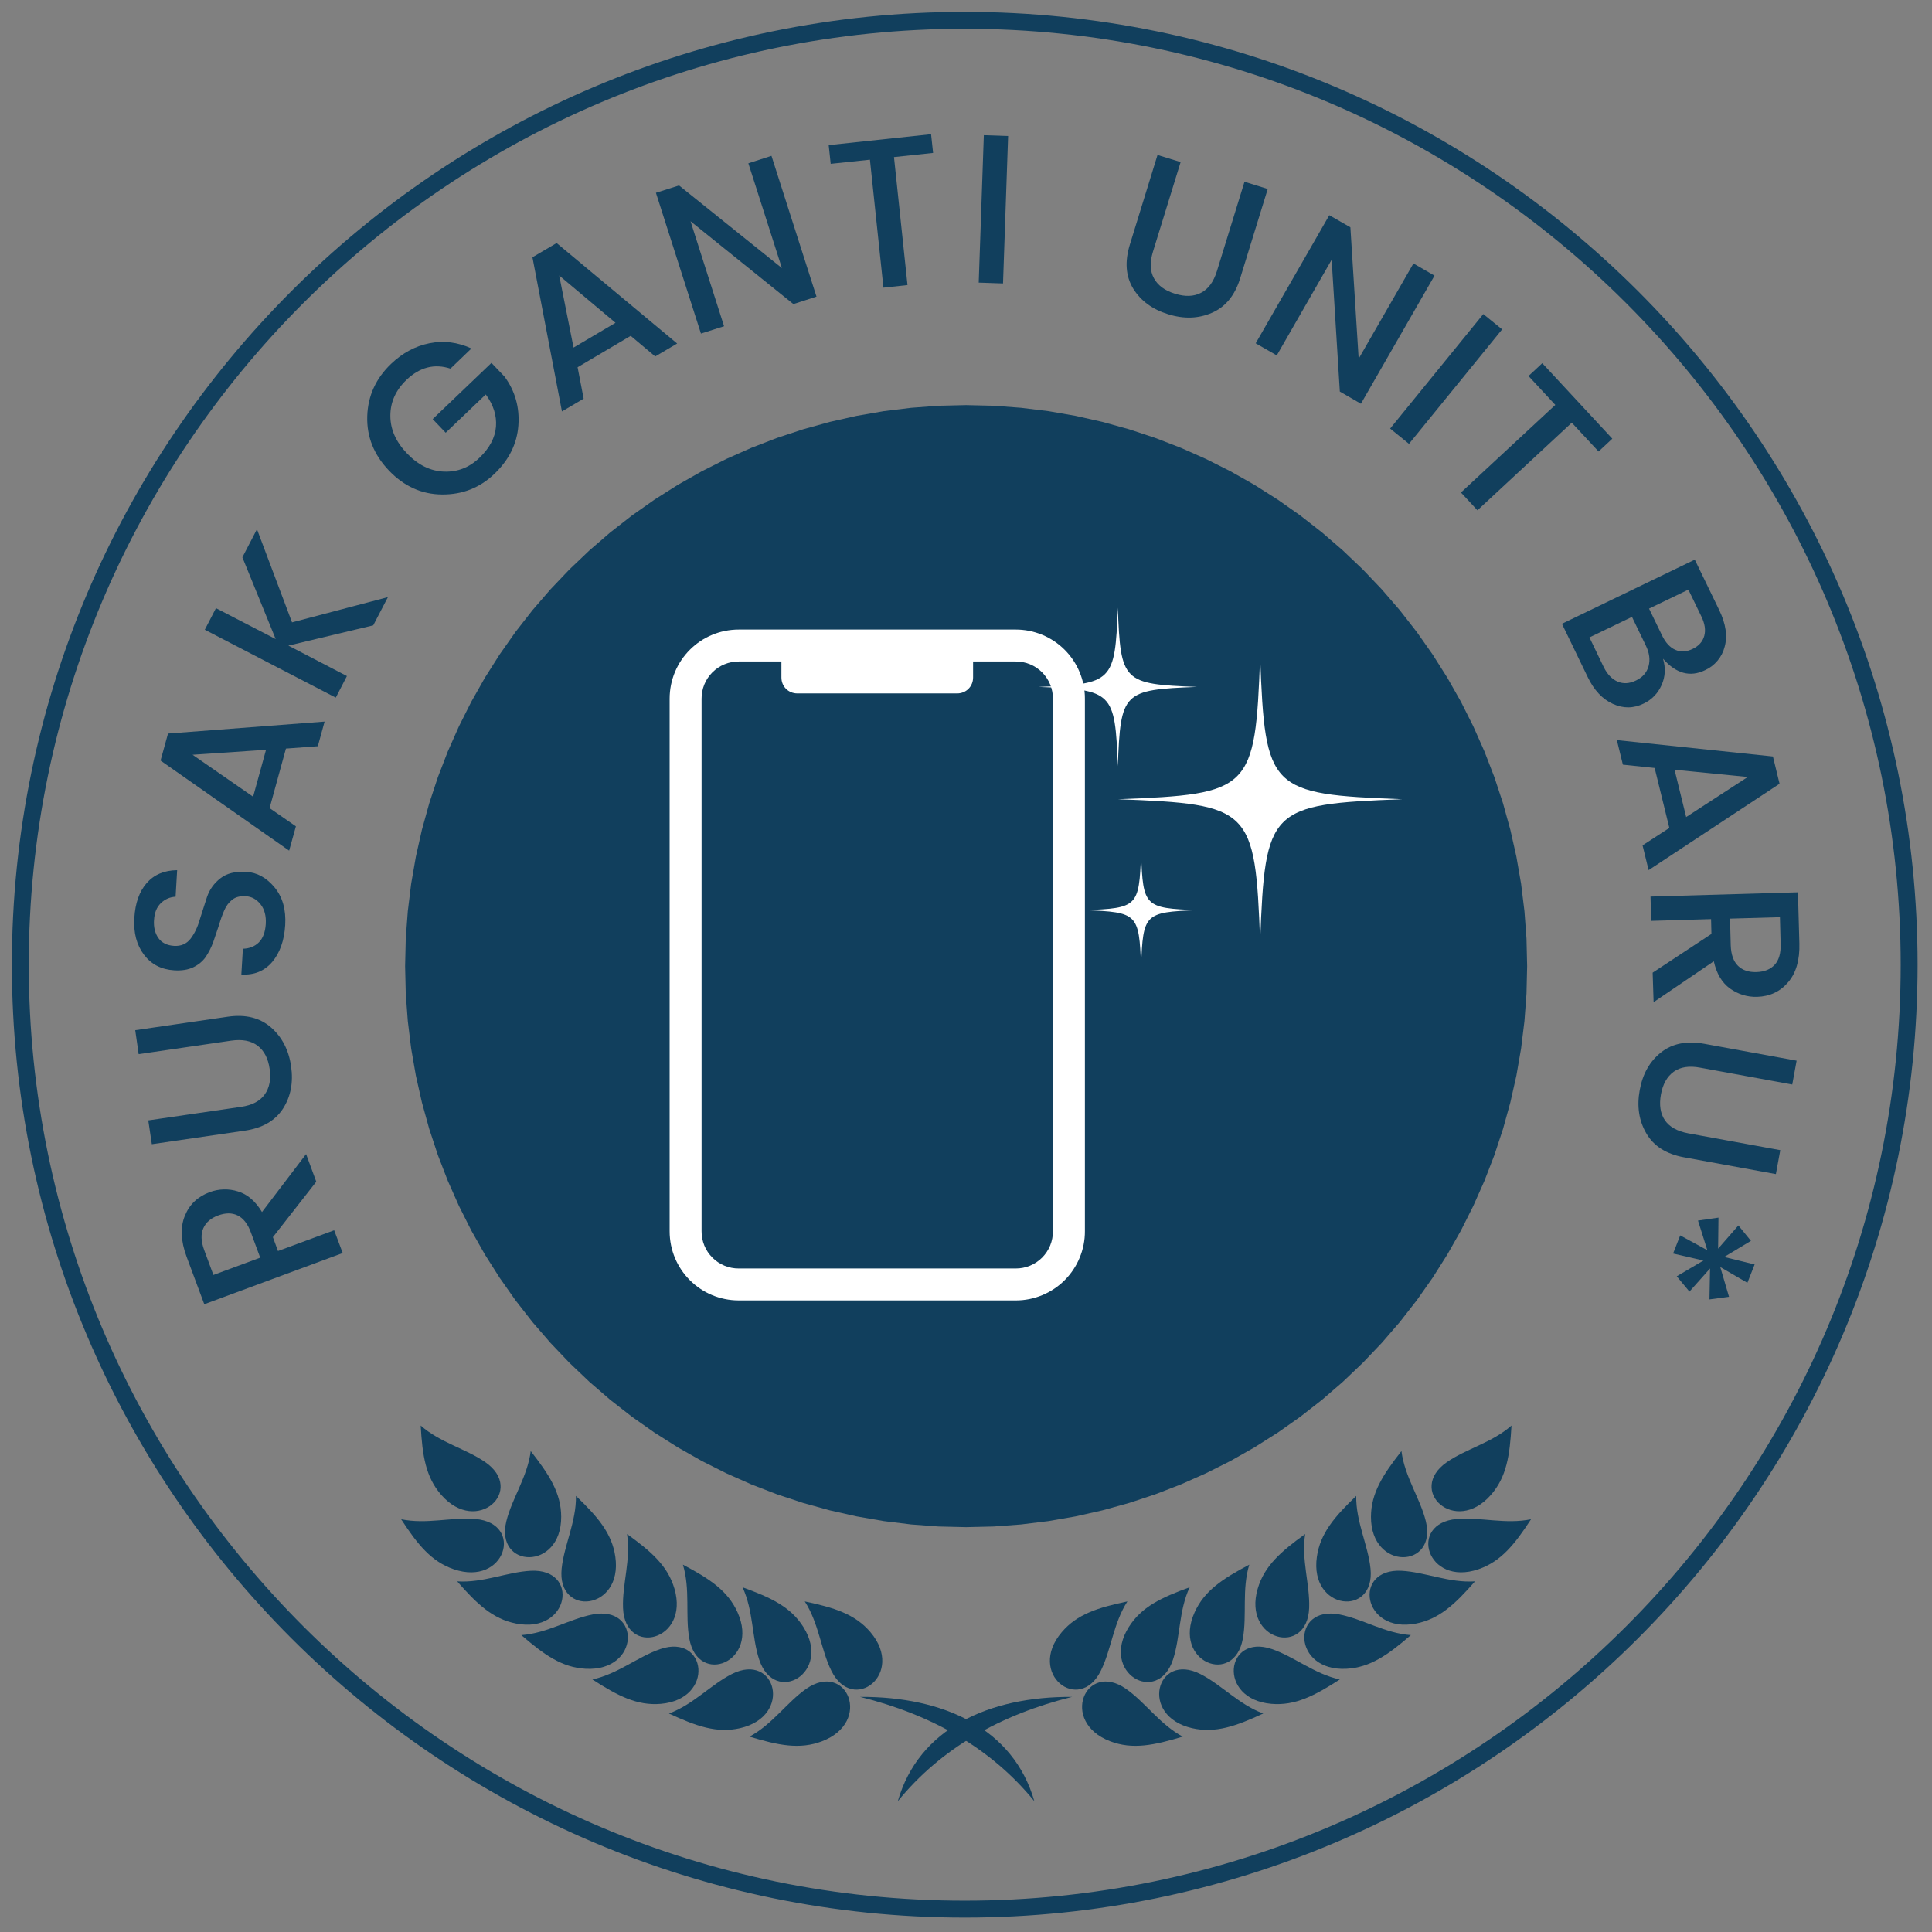
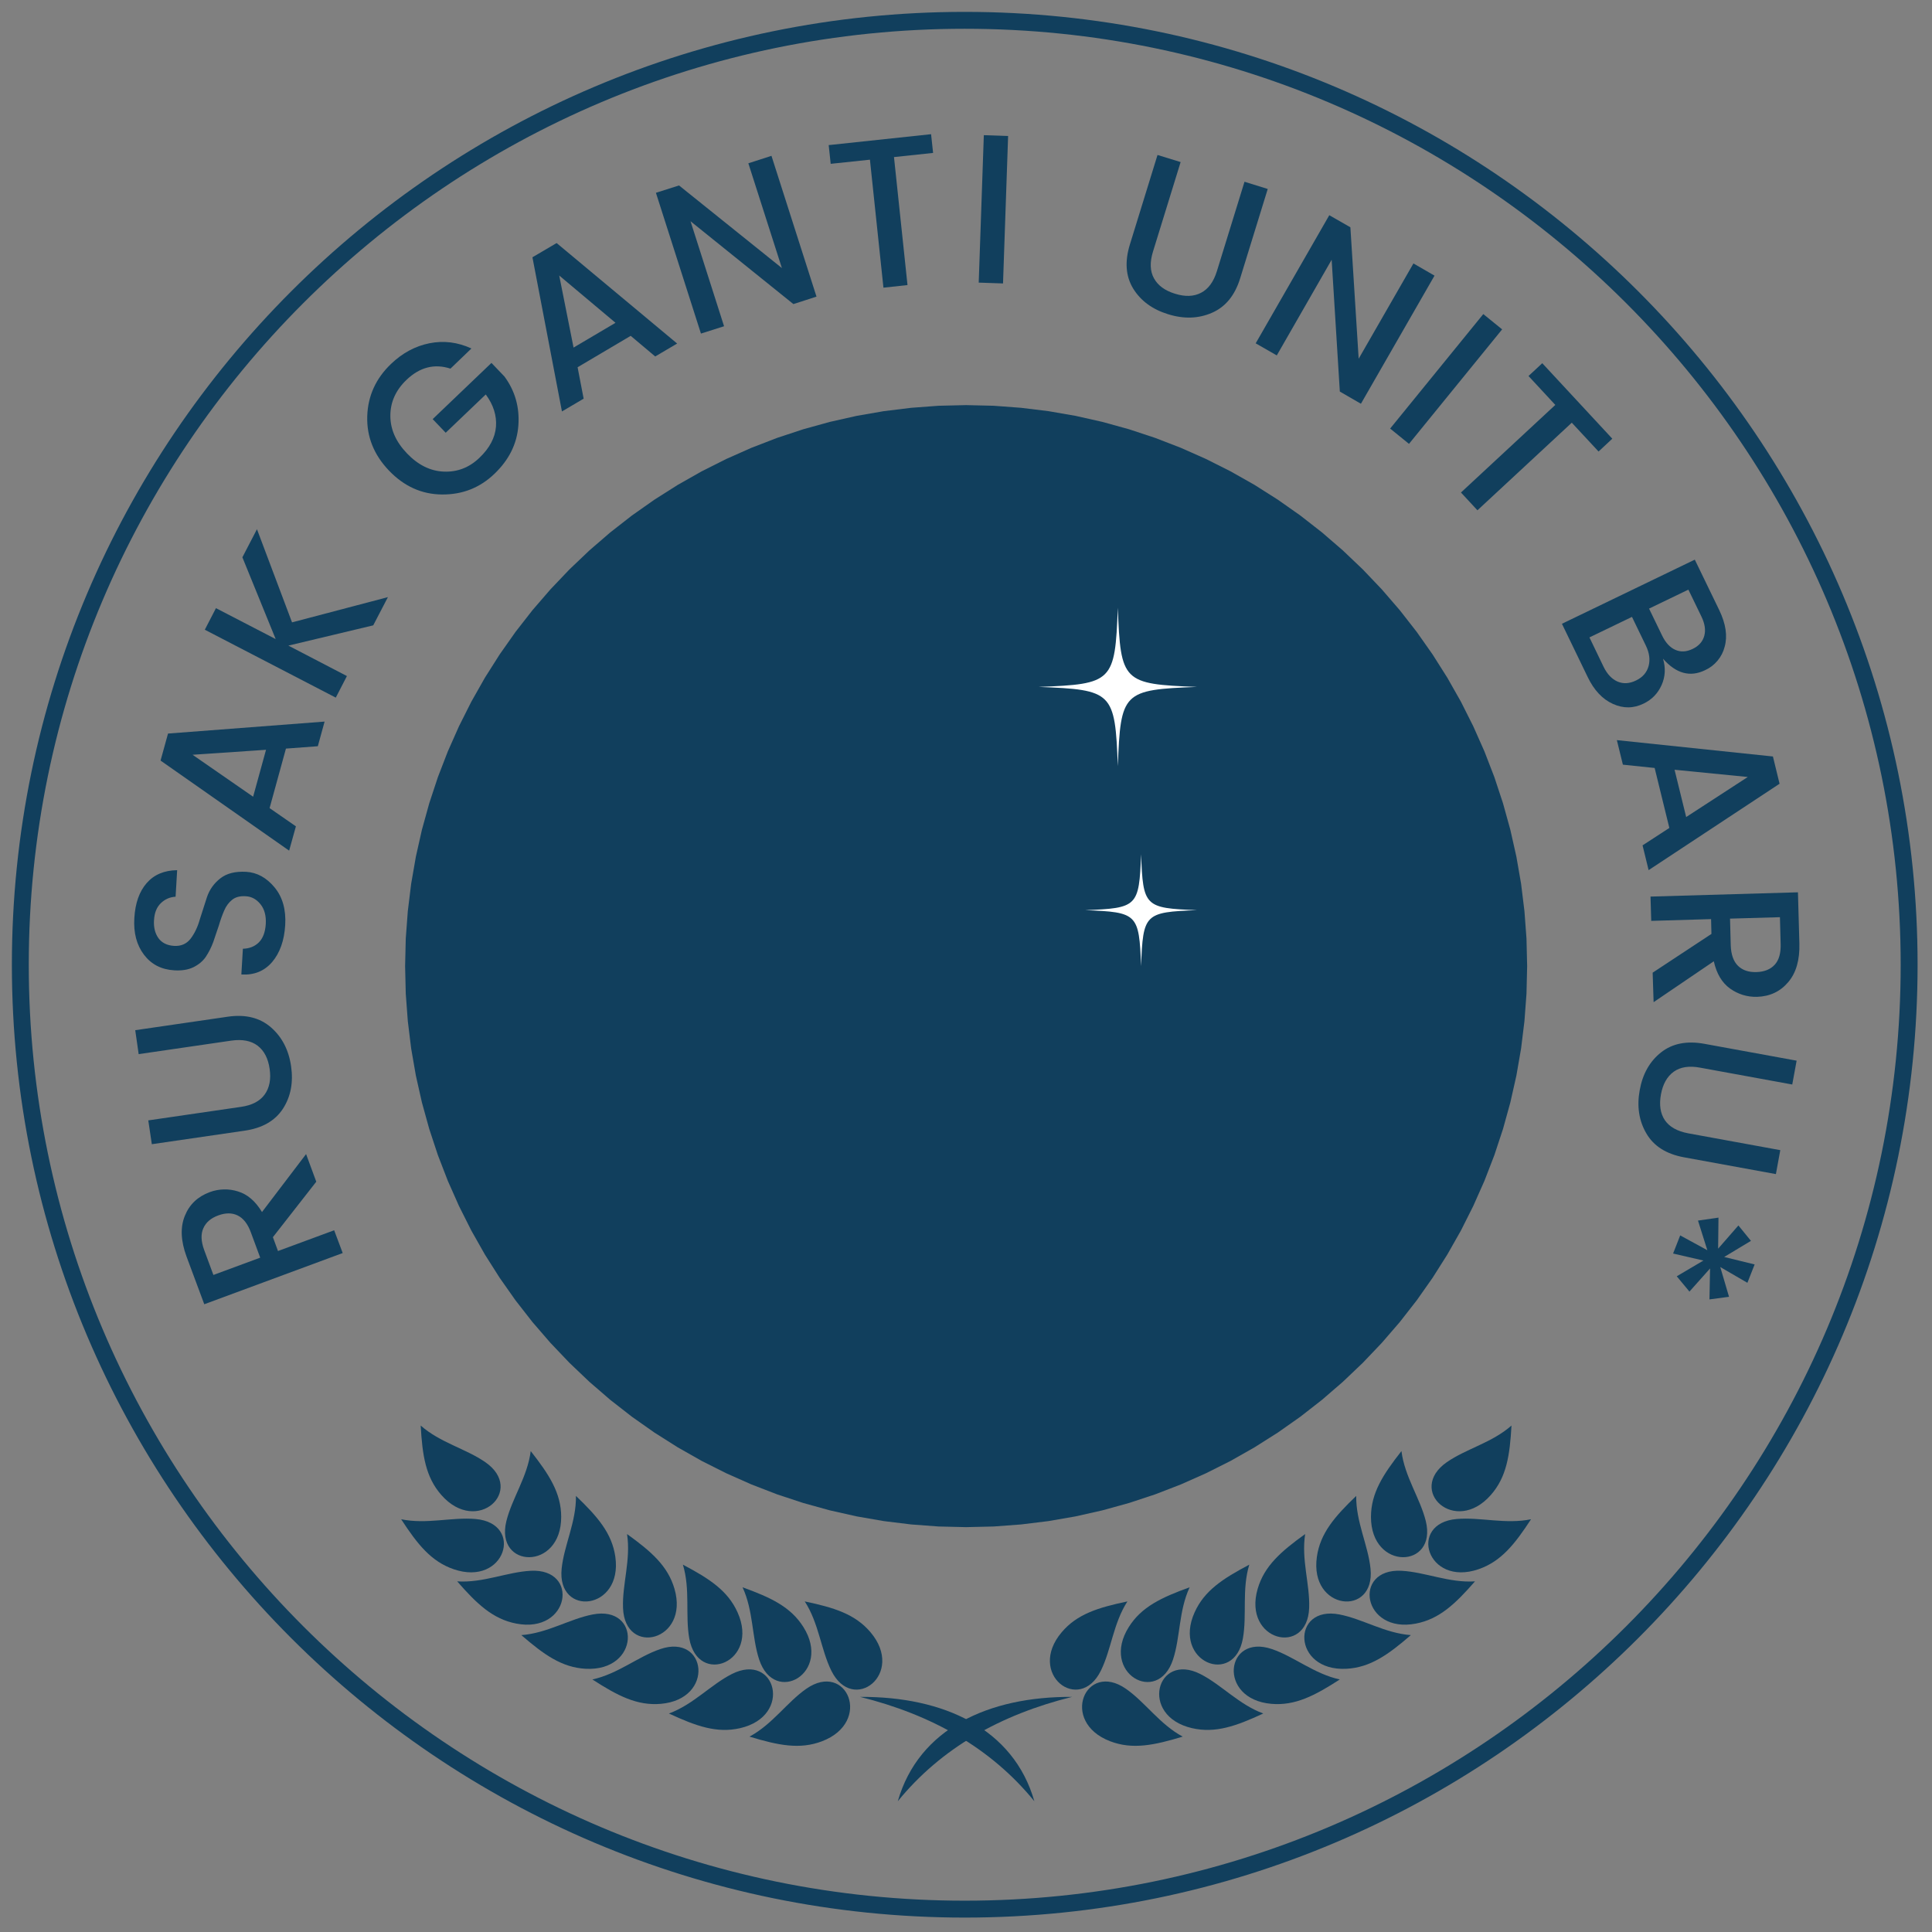
<svg xmlns="http://www.w3.org/2000/svg" width="1080" zoomAndPan="magnify" viewBox="0 0 810 810" height="1080" preserveAspectRatio="xMidYMid meet" version="1.0">
  <rect x="0" y="0" width="810" height="810" fill="#808080" stroke="none" />
  <defs>
    <clipPath id="dbf77630b4">
      <path d="M 4.98 4.98 L 803.957 4.98 L 803.957 803.957 L 4.98 803.957 Z M 4.98 4.98 " clip-rule="nonzero" />
    </clipPath>
    <clipPath id="893623f5c5">
-       <path d="M 280.746 263.852 L 454.848 263.852 L 454.848 545.281 L 280.746 545.281 Z M 280.746 263.852 " clip-rule="nonzero" />
-     </clipPath>
+       </clipPath>
    <clipPath id="2154a0f92f">
-       <path d="M 468.359 275 L 588 275 L 588 394.746 L 468.359 394.746 Z M 468.359 275 " clip-rule="nonzero" />
-     </clipPath>
+       </clipPath>
    <clipPath id="b66d715c41">
      <path d="M 435.453 254.781 L 501.984 254.781 L 501.984 321.215 L 435.453 321.215 Z M 435.453 254.781 " clip-rule="nonzero" />
    </clipPath>
    <clipPath id="4073a9f7f4">
      <path d="M 454.344 358 L 502 358 L 502 405.039 L 454.344 405.039 Z M 454.344 358 " clip-rule="nonzero" />
    </clipPath>
    <clipPath id="9c1ba95412">
      <path d="M 176 597.668 L 210 597.668 L 210 634 L 176 634 Z M 176 597.668 " clip-rule="nonzero" />
    </clipPath>
    <clipPath id="ce8a2ce756">
      <path d="M 360 711.273 L 434 711.273 L 434 755.074 L 360 755.074 Z M 360 711.273 " clip-rule="nonzero" />
    </clipPath>
    <clipPath id="5f15693ecd">
      <path d="M 600 597.668 L 634 597.668 L 634 634 L 600 634 Z M 600 597.668 " clip-rule="nonzero" />
    </clipPath>
    <clipPath id="b4da7793e8">
      <path d="M 376 711.273 L 450 711.273 L 450 755.074 L 376 755.074 Z M 376 711.273 " clip-rule="nonzero" />
    </clipPath>
  </defs>
  <g clip-path="url(#dbf77630b4)">
    <path fill="#113f5d" d="M 404.465 803.957 C 184.191 803.957 4.98 624.746 4.98 404.465 C 4.98 184.191 184.191 4.98 404.465 4.98 C 624.742 4.98 803.957 184.191 803.957 404.465 C 803.957 624.746 624.746 803.957 404.465 803.957 Z M 404.465 12.062 C 188.09 12.062 12.062 188.09 12.062 404.465 C 12.062 620.844 188.09 796.871 404.465 796.871 C 620.844 796.871 796.871 620.844 796.871 404.465 C 796.871 188.09 620.844 12.062 404.465 12.062 Z M 404.465 12.062 " fill-opacity="1" fill-rule="nonzero" />
  </g>
  <path fill="#113f5d" d="M 116.547 524.496 L 140.098 515.801 L 143.68 525.344 L 85.645 546.812 L 78.191 526.785 C 75.781 520.203 75.543 514.516 77.496 509.746 C 79.414 504.973 82.895 501.672 87.926 499.809 C 89.824 499.102 91.793 498.723 93.816 498.672 C 95.84 498.617 97.816 498.895 99.758 499.512 C 103.73 500.699 107.094 503.582 109.844 508.152 L 128.328 483.855 L 132.598 495.434 L 114.414 518.691 Z M 89.469 534.531 L 109.094 527.281 L 105.219 516.797 C 103.902 513.156 102.039 510.766 99.652 509.59 C 97.273 508.426 94.539 508.438 91.457 509.59 C 88.375 510.719 86.316 512.512 85.246 514.957 C 84.152 517.383 84.273 520.414 85.59 524.051 Z M 89.469 534.531 " fill-opacity="1" fill-rule="nonzero" />
  <path fill="#113f5d" d="M 102.512 474.051 L 63.656 479.715 L 62.168 469.727 L 101.02 464.062 C 105.629 463.406 108.945 461.68 110.957 458.898 C 112.984 456.086 113.68 452.484 113.047 448.113 C 112.414 443.738 110.746 440.512 108.027 438.426 C 105.281 436.336 101.602 435.629 96.996 436.285 L 58.137 441.949 L 56.699 431.914 L 95.559 426.25 C 102.949 425.191 108.957 426.688 113.594 430.719 C 118.227 434.754 121.047 440.195 122.039 447.016 C 123.031 453.844 121.891 459.789 118.613 464.855 C 115.305 469.922 109.941 472.992 102.512 474.051 Z M 102.512 474.051 " fill-opacity="1" fill-rule="nonzero" />
  <path fill="#113f5d" d="M 64.566 385.742 C 64.371 388.762 64.992 391.277 66.406 393.293 C 67.832 395.281 70.02 396.375 72.961 396.57 C 75.926 396.75 78.23 395.723 79.922 393.539 C 81.582 391.355 82.855 388.695 83.746 385.539 L 86.777 376.098 C 87.867 372.922 89.742 370.305 92.395 368.246 C 95.051 366.16 98.656 365.258 103.223 365.516 C 107.773 365.793 111.723 367.953 115.098 372.023 C 118.477 376.098 119.969 381.395 119.574 387.875 C 119.172 394.34 117.348 399.492 114.105 403.328 C 110.828 407.145 106.523 408.883 101.188 408.551 L 101.832 397.766 C 104.551 397.703 106.777 396.816 108.492 395.133 C 110.207 393.441 111.199 390.883 111.426 387.426 C 111.625 383.988 110.902 381.223 109.238 379.133 C 107.547 377.023 105.5 375.891 103.078 375.758 C 100.672 375.59 98.742 376.09 97.316 377.246 C 95.902 378.375 94.781 379.879 93.988 381.766 C 93.164 383.66 92.422 385.742 91.75 388.031 L 89.414 394.938 C 88.609 397.129 87.57 399.199 86.289 401.148 C 85.035 402.969 83.297 404.426 81.07 405.52 C 78.863 406.586 76.176 407.012 73.02 406.812 C 67.633 406.484 63.41 404.305 60.352 400.258 C 57.273 396.18 55.93 391.051 56.324 384.848 C 56.699 378.629 58.414 373.758 61.496 370.242 C 64.578 366.699 68.84 364.898 74.27 364.824 L 73.617 375.953 C 71.207 376.09 69.137 377 67.406 378.684 C 65.695 380.352 64.75 382.699 64.578 385.742 Z M 64.566 385.742 " fill-opacity="1" fill-rule="nonzero" />
  <path fill="#113f5d" d="M 133.25 312.859 L 119.883 313.855 L 113.027 338.801 L 124.059 346.449 L 121.223 356.637 L 67.316 318.871 L 70.445 307.547 L 136.086 302.527 Z M 106.121 334.027 L 111.535 314.352 L 80.73 316.438 Z M 106.121 334.027 " fill-opacity="1" fill-rule="nonzero" />
  <path fill="#113f5d" d="M 145.445 283.438 L 140.777 292.484 L 85.867 264.012 L 90.543 254.973 L 115.582 267.934 L 101.621 233.652 L 107.734 221.875 L 122.438 260.93 L 162.637 250.348 L 156.477 262.18 L 120.902 270.672 Z M 145.445 283.438 " fill-opacity="1" fill-rule="nonzero" />
  <path fill="#113f5d" d="M 207.285 198.664 C 201.184 204.508 193.867 207.391 185.324 207.316 C 176.812 207.25 169.398 203.91 163.062 197.277 C 156.73 190.645 153.711 183.07 153.969 174.523 C 154.234 165.977 157.574 158.664 163.957 152.559 C 168.73 147.988 174.098 145.105 180.062 143.91 C 186.023 142.723 191.887 143.449 197.648 146.102 L 188.855 154.551 C 182.133 152.363 175.984 153.941 170.418 159.266 C 165.926 163.574 163.66 168.582 163.66 174.277 C 163.637 179.934 165.949 185.207 170.617 190.074 C 175.266 194.938 180.406 197.496 186.07 197.723 C 191.758 197.957 196.727 196.031 200.977 191.961 C 205.25 187.887 207.555 183.539 207.938 178.895 C 208.293 174.223 206.867 169.727 203.656 165.379 L 186.863 181.426 L 181.402 175.715 L 206.043 152.156 L 211.512 157.875 C 215.945 163.906 217.883 170.746 217.328 178.395 C 216.762 186.047 213.41 192.805 207.285 198.664 Z M 207.285 198.664 " fill-opacity="1" fill-rule="nonzero" />
  <path fill="#113f5d" d="M 274.703 149.449 L 264.422 140.805 L 242.16 153.969 L 244.695 167.141 L 235.598 172.504 L 223.227 107.863 L 233.367 101.902 L 283.898 144.031 Z M 240.469 145.723 L 258.055 135.336 L 234.453 115.512 Z M 240.469 145.723 " fill-opacity="1" fill-rule="nonzero" />
  <path fill="#113f5d" d="M 313.75 68.461 L 323.441 65.332 L 342.32 124.359 L 332.633 127.488 L 289.508 92.758 L 303.566 136.781 L 293.875 139.855 L 274.996 80.828 L 284.688 77.754 L 327.812 112.387 Z M 313.75 68.461 " fill-opacity="1" fill-rule="nonzero" />
  <path fill="#113f5d" d="M 348.273 68.684 L 347.43 60.836 L 390.359 56.262 L 391.203 64.117 L 374.809 65.855 L 380.473 119.516 L 370.387 120.609 L 364.723 66.949 Z M 348.273 68.684 " fill-opacity="1" fill-rule="nonzero" />
  <path fill="#113f5d" d="M 410.332 118.488 L 412.473 56.676 L 422.656 57.02 L 420.523 118.836 Z M 410.332 118.488 " fill-opacity="1" fill-rule="nonzero" />
  <path fill="#113f5d" d="M 473.719 102.48 L 485.293 64.969 L 494.984 67.949 L 483.402 105.461 C 482.016 109.934 482.137 113.684 483.805 116.691 C 485.465 119.695 488.398 121.855 492.645 123.152 C 496.883 124.469 500.512 124.348 503.531 122.754 C 506.574 121.199 508.793 118.184 510.184 113.707 L 521.766 76.195 L 531.504 79.227 L 519.926 116.738 C 517.707 123.898 513.766 128.688 508.102 131.148 C 502.461 133.602 496.348 133.797 489.762 131.75 C 483.168 129.723 478.289 126.148 475.109 121.016 C 471.953 115.848 471.492 109.676 473.719 102.48 Z M 473.719 102.48 " fill-opacity="1" fill-rule="nonzero" />
  <path fill="#113f5d" d="M 592.59 110.453 L 601.426 115.566 L 570.574 169.277 L 561.73 164.164 L 558.301 108.91 L 535.297 149.008 L 526.453 143.941 L 557.312 90.227 L 566.156 95.293 L 569.629 150.398 Z M 592.59 110.453 " fill-opacity="1" fill-rule="nonzero" />
  <path fill="#113f5d" d="M 582.824 179.68 L 621.879 131.68 L 629.777 138.09 L 590.727 186.09 Z M 582.824 179.68 " fill-opacity="1" fill-rule="nonzero" />
  <path fill="#113f5d" d="M 640.836 157.645 L 646.602 152.277 L 675.965 183.926 L 670.203 189.297 L 658.977 177.219 L 619.422 213.941 L 612.516 206.488 L 652.07 169.766 Z M 640.836 157.645 " fill-opacity="1" fill-rule="nonzero" />
  <path fill="#113f5d" d="M 710.551 234.637 L 720.832 255.852 C 723.574 261.578 724.324 266.688 723.07 271.16 C 722.512 273.34 721.512 275.297 720.062 277.016 C 718.617 278.742 716.871 280.07 714.816 280.996 C 708.559 284.004 702.695 282.398 697.23 276.176 C 698.387 280.051 698.184 283.727 696.637 287.207 C 695.07 290.715 692.574 293.297 689.133 294.965 C 684.883 297.047 680.586 297.098 676.219 295.113 C 671.848 293.145 668.316 289.398 665.637 283.828 L 654.848 261.523 Z M 707.863 247.207 L 691.371 255.16 L 696.836 266.438 C 698.289 269.445 700.141 271.461 702.402 272.453 C 704.66 273.449 707.07 273.312 709.652 272.059 C 712.242 270.828 713.852 269 714.523 266.59 C 715.18 264.203 714.781 261.492 713.332 258.492 Z M 666.379 267.234 L 672.336 279.609 C 673.855 282.691 675.816 284.738 678.203 285.77 C 680.609 286.785 683.191 286.629 685.953 285.273 C 688.695 283.945 690.438 281.945 691.176 279.262 C 691.895 276.602 691.52 273.75 690.031 270.668 L 684.215 258.637 Z M 666.379 267.234 " fill-opacity="1" fill-rule="nonzero" />
  <path fill="#113f5d" d="M 688.652 354.422 L 699.883 347.117 L 693.719 321.977 L 680.402 320.59 L 677.875 310.301 L 743.309 317.156 L 746.09 328.59 L 691.188 364.809 Z M 702.066 322.723 L 706.938 342.547 L 732.77 325.754 Z M 702.066 322.723 " fill-opacity="1" fill-rule="nonzero" />
  <path fill="#113f5d" d="M 717.375 385.34 L 692.285 386.082 L 691.984 375.895 L 753.797 374.105 L 754.395 395.473 C 754.598 402.488 753.016 407.945 749.672 411.82 C 746.359 415.719 742.023 417.758 736.66 417.93 C 732.508 418.031 728.734 416.863 725.328 414.453 C 721.953 412.027 719.676 408.215 718.52 403.023 L 693.281 420.164 L 692.883 407.797 L 717.527 391.551 Z M 746.246 384.539 L 725.324 385.137 L 725.621 396.316 C 725.75 400.191 726.766 403.051 728.652 404.914 C 730.547 406.777 733.129 407.645 736.406 407.547 C 739.711 407.445 742.273 406.414 744.059 404.465 C 745.848 402.512 746.664 399.594 746.543 395.719 Z M 746.246 384.539 " fill-opacity="1" fill-rule="nonzero" />
  <path fill="#113f5d" d="M 714.641 437.637 L 753.246 444.691 L 751.41 454.684 L 712.797 447.625 C 708.191 446.758 704.504 447.328 701.723 449.316 C 698.938 451.328 697.148 454.512 696.355 458.859 C 695.562 463.227 696.109 466.816 697.996 469.641 C 699.91 472.445 703.176 474.281 707.785 475.148 L 746.395 482.207 L 744.555 492.246 L 705.949 485.191 C 698.559 483.82 693.324 480.492 690.25 475.203 C 687.137 469.895 686.207 463.832 687.465 457.012 C 688.695 450.219 691.676 444.953 696.41 441.215 C 701.148 437.469 707.215 436.27 714.645 437.637 Z M 714.641 437.637 " fill-opacity="1" fill-rule="nonzero" />
  <path fill="#113f5d" d="M 732.605 537.824 L 721.23 531.215 L 724.902 543.688 L 716.703 544.781 L 716.949 531.812 L 708.309 541.504 L 702.988 535.09 L 714.172 528.484 L 701.453 525.551 L 704.43 517.949 L 715.812 524.16 L 711.891 511.738 L 720.48 510.496 L 720.332 523.516 L 728.832 513.777 L 734.094 520.238 L 722.867 526.992 L 735.641 530.121 Z M 732.605 537.824 " fill-opacity="1" fill-rule="nonzero" />
  <path fill="#113f5d" d="M 405.051 169.844 L 393.512 170.117 L 381.996 170.977 L 370.543 172.379 L 359.168 174.352 L 347.898 176.887 L 336.766 179.969 L 325.812 183.586 L 315.039 187.746 L 304.488 192.43 L 294.176 197.613 L 284.129 203.301 L 274.375 209.488 L 264.934 216.129 L 255.828 223.238 L 247.098 230.777 L 238.738 238.738 L 230.777 247.098 L 223.234 255.828 L 216.129 264.934 L 209.488 274.375 L 203.301 284.129 L 197.613 294.176 L 192.43 304.488 L 187.746 315.039 L 183.586 325.812 L 179.969 336.766 L 176.887 347.898 L 174.352 359.168 L 172.379 370.543 L 170.977 381.996 L 170.117 393.512 L 169.844 405.051 L 170.117 416.594 L 170.977 428.109 L 172.379 439.562 L 174.352 450.938 L 176.887 462.203 L 179.969 473.34 L 183.586 484.293 L 187.746 495.066 L 192.43 505.617 L 197.613 515.93 L 203.301 525.977 L 209.488 535.73 L 216.129 545.172 L 223.234 554.277 L 230.777 563.004 L 238.738 571.367 L 247.098 579.328 L 255.828 586.871 L 264.934 593.973 L 274.375 600.617 L 284.129 606.793 L 294.176 612.492 L 304.488 617.672 L 315.039 622.359 L 325.812 626.52 L 336.766 630.137 L 347.898 633.219 L 359.168 635.754 L 370.543 637.727 L 381.996 639.129 L 393.512 639.988 L 405.051 640.262 L 416.594 639.988 L 428.109 639.129 L 439.562 637.727 L 450.938 635.754 L 462.203 633.219 L 473.34 630.137 L 484.293 626.52 L 495.066 622.359 L 505.617 617.672 L 515.93 612.492 L 525.977 606.793 L 535.73 600.617 L 545.172 593.973 L 554.277 586.867 L 563.004 579.328 L 571.367 571.367 L 579.328 563.004 L 586.867 554.277 L 593.973 545.172 L 600.617 535.73 L 606.793 525.977 L 612.492 515.93 L 617.672 505.617 L 622.359 495.066 L 626.52 484.293 L 630.137 473.34 L 633.219 462.203 L 635.754 450.938 L 637.727 439.562 L 639.129 428.109 L 639.988 416.594 L 640.262 405.051 L 639.988 393.512 L 639.129 381.996 L 637.727 370.543 L 635.754 359.168 L 633.219 347.898 L 630.137 336.766 L 626.52 325.812 L 622.359 315.039 L 617.672 304.488 L 612.492 294.176 L 606.793 284.129 L 600.617 274.375 L 593.973 264.934 L 586.867 255.828 L 579.328 247.098 L 571.367 238.738 L 563.004 230.777 L 554.277 223.238 L 545.172 216.129 L 535.73 209.488 L 525.977 203.301 L 515.93 197.613 L 505.617 192.43 L 495.066 187.746 L 484.293 183.586 L 473.34 179.969 L 462.203 176.887 L 450.938 174.352 L 439.562 172.379 L 428.109 170.977 L 416.594 170.117 Z M 405.051 169.844 " fill-opacity="1" fill-rule="nonzero" />
  <g clip-path="url(#893623f5c5)">
    <path fill="#ffffff" d="M 454.848 516.188 L 454.848 292.957 C 454.855 292.008 454.809 291.059 454.719 290.109 C 454.625 289.168 454.488 288.223 454.305 287.293 C 454.117 286.359 453.891 285.441 453.613 284.531 C 453.336 283.617 453.02 282.727 452.656 281.848 C 452.289 280.965 451.887 280.109 451.438 279.27 C 450.992 278.43 450.5 277.613 449.977 276.824 C 449.449 276.031 448.879 275.273 448.281 274.535 C 447.68 273.801 447.039 273.098 446.367 272.426 C 445.695 271.754 444.992 271.113 444.258 270.512 C 443.52 269.906 442.754 269.344 441.969 268.812 C 441.172 268.285 440.363 267.801 439.523 267.355 C 438.684 266.906 437.828 266.496 436.945 266.133 C 436.066 265.773 435.168 265.457 434.262 265.18 C 433.352 264.902 432.434 264.672 431.5 264.488 C 430.562 264.305 429.625 264.168 428.676 264.074 C 427.734 263.984 426.785 263.938 425.836 263.938 L 309.766 263.938 C 293.688 263.938 280.746 276.883 280.746 292.957 L 280.746 516.188 C 280.746 532.266 293.688 545.207 309.766 545.207 L 425.836 545.207 C 426.785 545.207 427.734 545.168 428.676 545.074 C 429.625 544.984 430.562 544.844 431.5 544.66 C 432.434 544.477 433.352 544.246 434.262 543.969 C 435.168 543.695 436.066 543.371 436.945 543.012 C 437.828 542.648 438.684 542.246 439.523 541.797 C 440.363 541.348 441.172 540.859 441.969 540.328 C 442.754 539.809 443.52 539.238 444.258 538.633 C 444.992 538.035 445.695 537.398 446.367 536.723 C 447.039 536.051 447.68 535.344 448.281 534.613 C 448.879 533.879 449.449 533.113 449.977 532.324 C 450.5 531.531 450.992 530.715 451.438 529.879 C 451.887 529.043 452.289 528.18 452.652 527.305 C 453.02 526.426 453.336 525.527 453.613 524.617 C 453.891 523.711 454.117 522.789 454.305 521.852 C 454.488 520.922 454.625 519.984 454.719 519.035 C 454.809 518.09 454.855 517.141 454.848 516.188 Z M 294.137 516.188 L 294.137 292.957 C 294.129 291.926 294.223 290.91 294.418 289.902 C 294.613 288.891 294.906 287.914 295.297 286.957 C 295.688 286.008 296.164 285.105 296.734 284.25 C 297.305 283.395 297.953 282.605 298.684 281.875 C 299.41 281.148 300.203 280.5 301.055 279.93 C 301.91 279.363 302.812 278.879 303.77 278.492 C 304.719 278.102 305.699 277.809 306.707 277.613 C 307.719 277.418 308.738 277.324 309.766 277.332 L 327.609 277.332 L 327.609 284.023 C 327.609 287.809 330.52 290.719 334.305 290.719 L 401.273 290.719 C 405.062 290.719 407.969 287.809 407.969 284.023 L 407.969 277.332 L 425.832 277.332 C 426.859 277.324 427.879 277.418 428.883 277.613 C 429.895 277.809 430.875 278.102 431.824 278.492 C 432.773 278.883 433.676 279.367 434.531 279.938 C 435.387 280.504 436.176 281.156 436.906 281.879 C 437.633 282.605 438.273 283.398 438.844 284.254 C 439.414 285.113 439.898 286.016 440.289 286.965 C 440.672 287.914 440.965 288.895 441.16 289.902 C 441.359 290.91 441.449 291.926 441.445 292.957 L 441.445 516.188 C 441.449 517.219 441.359 518.234 441.16 519.246 C 440.965 520.254 440.672 521.23 440.289 522.188 C 439.898 523.137 439.414 524.039 438.844 524.895 C 438.273 525.75 437.633 526.539 436.906 527.27 C 436.176 527.996 435.387 528.645 434.531 529.215 C 433.676 529.781 432.773 530.262 431.824 530.652 C 430.875 531.043 429.895 531.336 428.883 531.531 C 427.879 531.727 426.859 531.824 425.832 531.82 L 309.762 531.82 C 308.73 531.824 307.715 531.734 306.707 531.535 C 305.695 531.34 304.719 531.047 303.762 530.656 C 302.812 530.266 301.91 529.789 301.055 529.219 C 300.195 528.648 299.402 528 298.68 527.27 C 297.953 526.547 297.305 525.75 296.734 524.902 C 296.164 524.043 295.684 523.141 295.293 522.188 C 294.906 521.238 294.613 520.254 294.418 519.246 C 294.223 518.234 294.129 517.219 294.137 516.188 Z M 294.137 516.188 " fill-opacity="1" fill-rule="nonzero" />
  </g>
  <g clip-path="url(#2154a0f92f)">
    <path fill="#ffffff" d="M 468.738 335.082 C 524.527 332.984 526.23 331.27 528.32 275.457 C 530.422 331.27 532.137 332.984 587.926 335.082 C 532.137 337.18 530.422 338.879 528.32 394.707 C 526.23 338.879 524.527 337.18 468.738 335.082 " fill-opacity="1" fill-rule="nonzero" />
  </g>
  <g clip-path="url(#b66d715c41)">
    <path fill="#ffffff" d="M 435.453 287.988 C 466.527 286.824 467.473 285.879 468.652 254.789 C 469.82 285.879 470.762 286.824 501.844 287.988 C 470.766 289.172 469.824 290.117 468.656 321.203 C 467.477 290.117 466.527 289.172 435.453 287.988 " fill-opacity="1" fill-rule="nonzero" />
  </g>
  <g clip-path="url(#4073a9f7f4)">
    <path fill="#ffffff" d="M 454.965 381.59 C 476.91 380.754 477.57 380.094 478.406 358.137 C 479.223 380.094 479.895 380.754 501.84 381.59 C 479.895 382.422 479.223 383.09 478.406 405.039 C 477.57 383.09 476.91 382.422 454.965 381.59 " fill-opacity="1" fill-rule="nonzero" />
  </g>
  <path fill="#113f5d" d="M 168.191 636.957 C 175.035 647.453 180.762 654.668 190.23 657.914 C 211.871 665.344 219.934 638.648 199.371 636.848 C 189.477 635.977 178.875 639.164 168.191 636.957 Z M 222.504 608.375 C 230.254 618.227 235.258 625.965 235.285 635.926 C 235.34 658.734 207.371 657.688 212.301 637.727 C 214.688 628.109 221.145 619.156 222.504 608.375 Z M 222.504 608.375 " fill-opacity="1" fill-rule="evenodd" />
  <g clip-path="url(#9c1ba95412)">
    <path fill="#113f5d" d="M 176.379 597.668 C 177.078 610.176 178.438 619.266 185.023 626.766 C 200.078 643.934 220.414 624.781 203.484 613.031 C 195.336 607.367 184.543 604.883 176.379 597.668 Z M 176.379 597.668 " fill-opacity="1" fill-rule="evenodd" />
  </g>
  <path fill="#113f5d" d="M 191.68 662.992 C 199.918 672.434 206.594 678.793 216.426 680.691 C 238.891 685.051 243.152 657.5 222.535 658.555 C 212.609 659.062 202.562 663.711 191.68 662.992 Z M 241.469 627.168 C 250.527 635.852 256.566 642.809 257.98 652.684 C 261.207 675.25 233.371 678.109 235.473 657.652 C 236.488 647.801 241.641 638.039 241.469 627.168 Z M 241.469 627.168 " fill-opacity="1" fill-rule="evenodd" />
  <path fill="#113f5d" d="M 218.574 685.527 C 228.062 693.734 235.57 699.105 245.551 699.641 C 268.41 700.832 268.785 672.957 248.523 676.867 C 238.762 678.746 229.457 684.734 218.574 685.527 Z M 262.887 643.156 C 273.059 650.48 280 656.543 282.781 666.125 C 289.145 688.023 261.977 694.707 261.207 674.16 C 260.82 664.273 264.562 653.887 262.887 643.156 Z M 262.887 643.156 " fill-opacity="1" fill-rule="evenodd" />
  <path fill="#113f5d" d="M 248.363 704.121 C 258.898 710.93 267.082 715.203 277.055 714.344 C 299.852 712.355 296.328 684.707 276.809 691.387 C 267.406 694.598 259.02 701.809 248.363 704.121 Z M 286.309 655.996 C 297.414 661.863 305.141 666.895 309.23 676 C 318.582 696.805 292.621 707.191 288.984 686.953 C 287.23 677.199 289.477 666.406 286.309 655.996 Z M 286.309 655.996 " fill-opacity="1" fill-rule="evenodd" />
  <path fill="#113f5d" d="M 280.449 718.395 C 291.84 723.684 300.531 726.777 310.297 724.543 C 332.598 719.41 325.242 692.52 306.844 701.836 C 297.977 706.316 290.695 714.629 280.449 718.395 Z M 311.312 665.48 C 323.133 669.754 331.488 673.664 336.809 682.113 C 348.98 701.41 324.719 715.301 318.285 695.766 C 315.18 686.355 315.902 675.355 311.32 665.48 Z M 311.312 665.48 " fill-opacity="1" fill-rule="evenodd" />
  <path fill="#113f5d" d="M 314.223 728.086 C 326.25 731.734 335.293 733.598 344.633 730.035 C 366.004 721.863 354.969 696.258 338.055 708.02 C 329.906 713.695 323.844 722.938 314.23 728.086 Z M 337.395 671.402 C 349.688 673.984 358.523 676.707 364.969 684.332 C 379.715 701.758 357.625 718.879 348.531 700.434 C 344.152 691.539 343.316 680.531 337.395 671.402 Z M 337.395 671.402 " fill-opacity="1" fill-rule="evenodd" />
  <g clip-path="url(#ce8a2ce756)">
    <path fill="#113f5d" d="M 433.656 755.176 C 415.461 732.852 390.605 718.895 360.605 711.426 C 395.5 711.227 424.906 724.629 433.656 755.176 Z M 433.656 755.176 " fill-opacity="1" fill-rule="evenodd" />
  </g>
  <path fill="#113f5d" d="M 641.891 636.957 C 635.047 647.453 629.32 654.668 619.852 657.914 C 598.211 665.344 590.148 638.648 610.711 636.848 C 620.605 635.977 631.207 639.164 641.891 636.957 Z M 587.566 608.375 C 579.82 618.227 574.824 625.965 574.785 635.926 C 574.75 658.734 602.711 657.688 597.773 637.727 C 595.391 628.109 588.918 619.156 587.566 608.375 Z M 587.566 608.375 " fill-opacity="1" fill-rule="evenodd" />
  <g clip-path="url(#5f15693ecd)">
    <path fill="#113f5d" d="M 633.699 597.668 C 633.004 610.176 631.641 619.266 625.051 626.766 C 609.988 643.934 589.668 624.781 606.578 613.031 C 614.742 607.367 625.535 604.883 633.695 597.668 Z M 633.699 597.668 " fill-opacity="1" fill-rule="evenodd" />
  </g>
  <path fill="#113f5d" d="M 618.398 662.992 C 610.152 672.434 603.469 678.793 593.641 680.691 C 571.184 685.051 566.922 657.5 587.527 658.555 C 597.465 659.062 607.516 663.711 618.398 662.992 Z M 568.602 627.168 C 559.555 635.852 553.523 642.809 552.109 652.684 C 548.875 675.25 576.699 678.109 574.598 657.652 C 573.594 647.801 568.441 638.039 568.602 627.168 Z M 568.602 627.168 " fill-opacity="1" fill-rule="evenodd" />
  <path fill="#113f5d" d="M 591.508 685.527 C 582.02 693.734 574.512 699.105 564.512 699.641 C 541.66 700.832 541.285 672.957 561.555 676.867 C 571.305 678.746 580.621 684.734 591.508 685.527 Z M 547.195 643.156 C 537.023 650.48 530.066 656.543 527.281 666.125 C 520.934 688.023 548.098 694.707 548.871 674.16 C 549.242 664.273 545.504 653.887 547.195 643.156 Z M 547.195 643.156 " fill-opacity="1" fill-rule="evenodd" />
  <path fill="#113f5d" d="M 561.719 704.121 C 551.188 710.93 543 715.203 533.027 714.344 C 510.23 712.355 513.754 684.707 533.273 691.387 C 542.676 694.598 551.051 701.809 561.719 704.121 Z M 523.766 655.996 C 512.664 661.863 504.922 666.895 500.84 676 C 491.48 696.805 517.457 707.191 521.082 686.953 C 522.848 677.199 520.598 666.406 523.766 655.996 Z M 523.766 655.996 " fill-opacity="1" fill-rule="evenodd" />
  <path fill="#113f5d" d="M 529.633 718.395 C 518.23 723.684 509.535 726.777 499.781 724.543 C 477.484 719.41 484.84 692.52 503.238 701.836 C 512.094 706.316 519.387 714.629 529.633 718.395 Z M 498.762 665.48 C 486.949 669.754 478.59 673.664 473.273 682.113 C 461.102 701.41 485.359 715.301 491.793 695.766 C 494.887 686.355 494.168 675.355 498.762 665.48 Z M 498.762 665.48 " fill-opacity="1" fill-rule="evenodd" />
  <path fill="#113f5d" d="M 495.859 728.086 C 483.832 731.734 474.789 733.598 465.449 730.035 C 444.082 721.863 455.113 696.258 472.031 708.02 C 480.18 713.695 486.23 722.938 495.859 728.086 Z M 472.676 671.402 C 460.383 673.984 451.559 676.707 445.113 684.332 C 430.355 701.758 452.457 718.879 461.547 700.434 C 465.93 691.539 466.766 680.531 472.676 671.402 Z M 472.676 671.402 " fill-opacity="1" fill-rule="evenodd" />
  <g clip-path="url(#b4da7793e8)">
    <path fill="#113f5d" d="M 376.406 755.176 C 394.609 732.852 419.457 718.895 449.461 711.426 C 414.582 711.227 385.176 724.629 376.406 755.176 Z M 376.406 755.176 " fill-opacity="1" fill-rule="evenodd" />
  </g>
</svg>